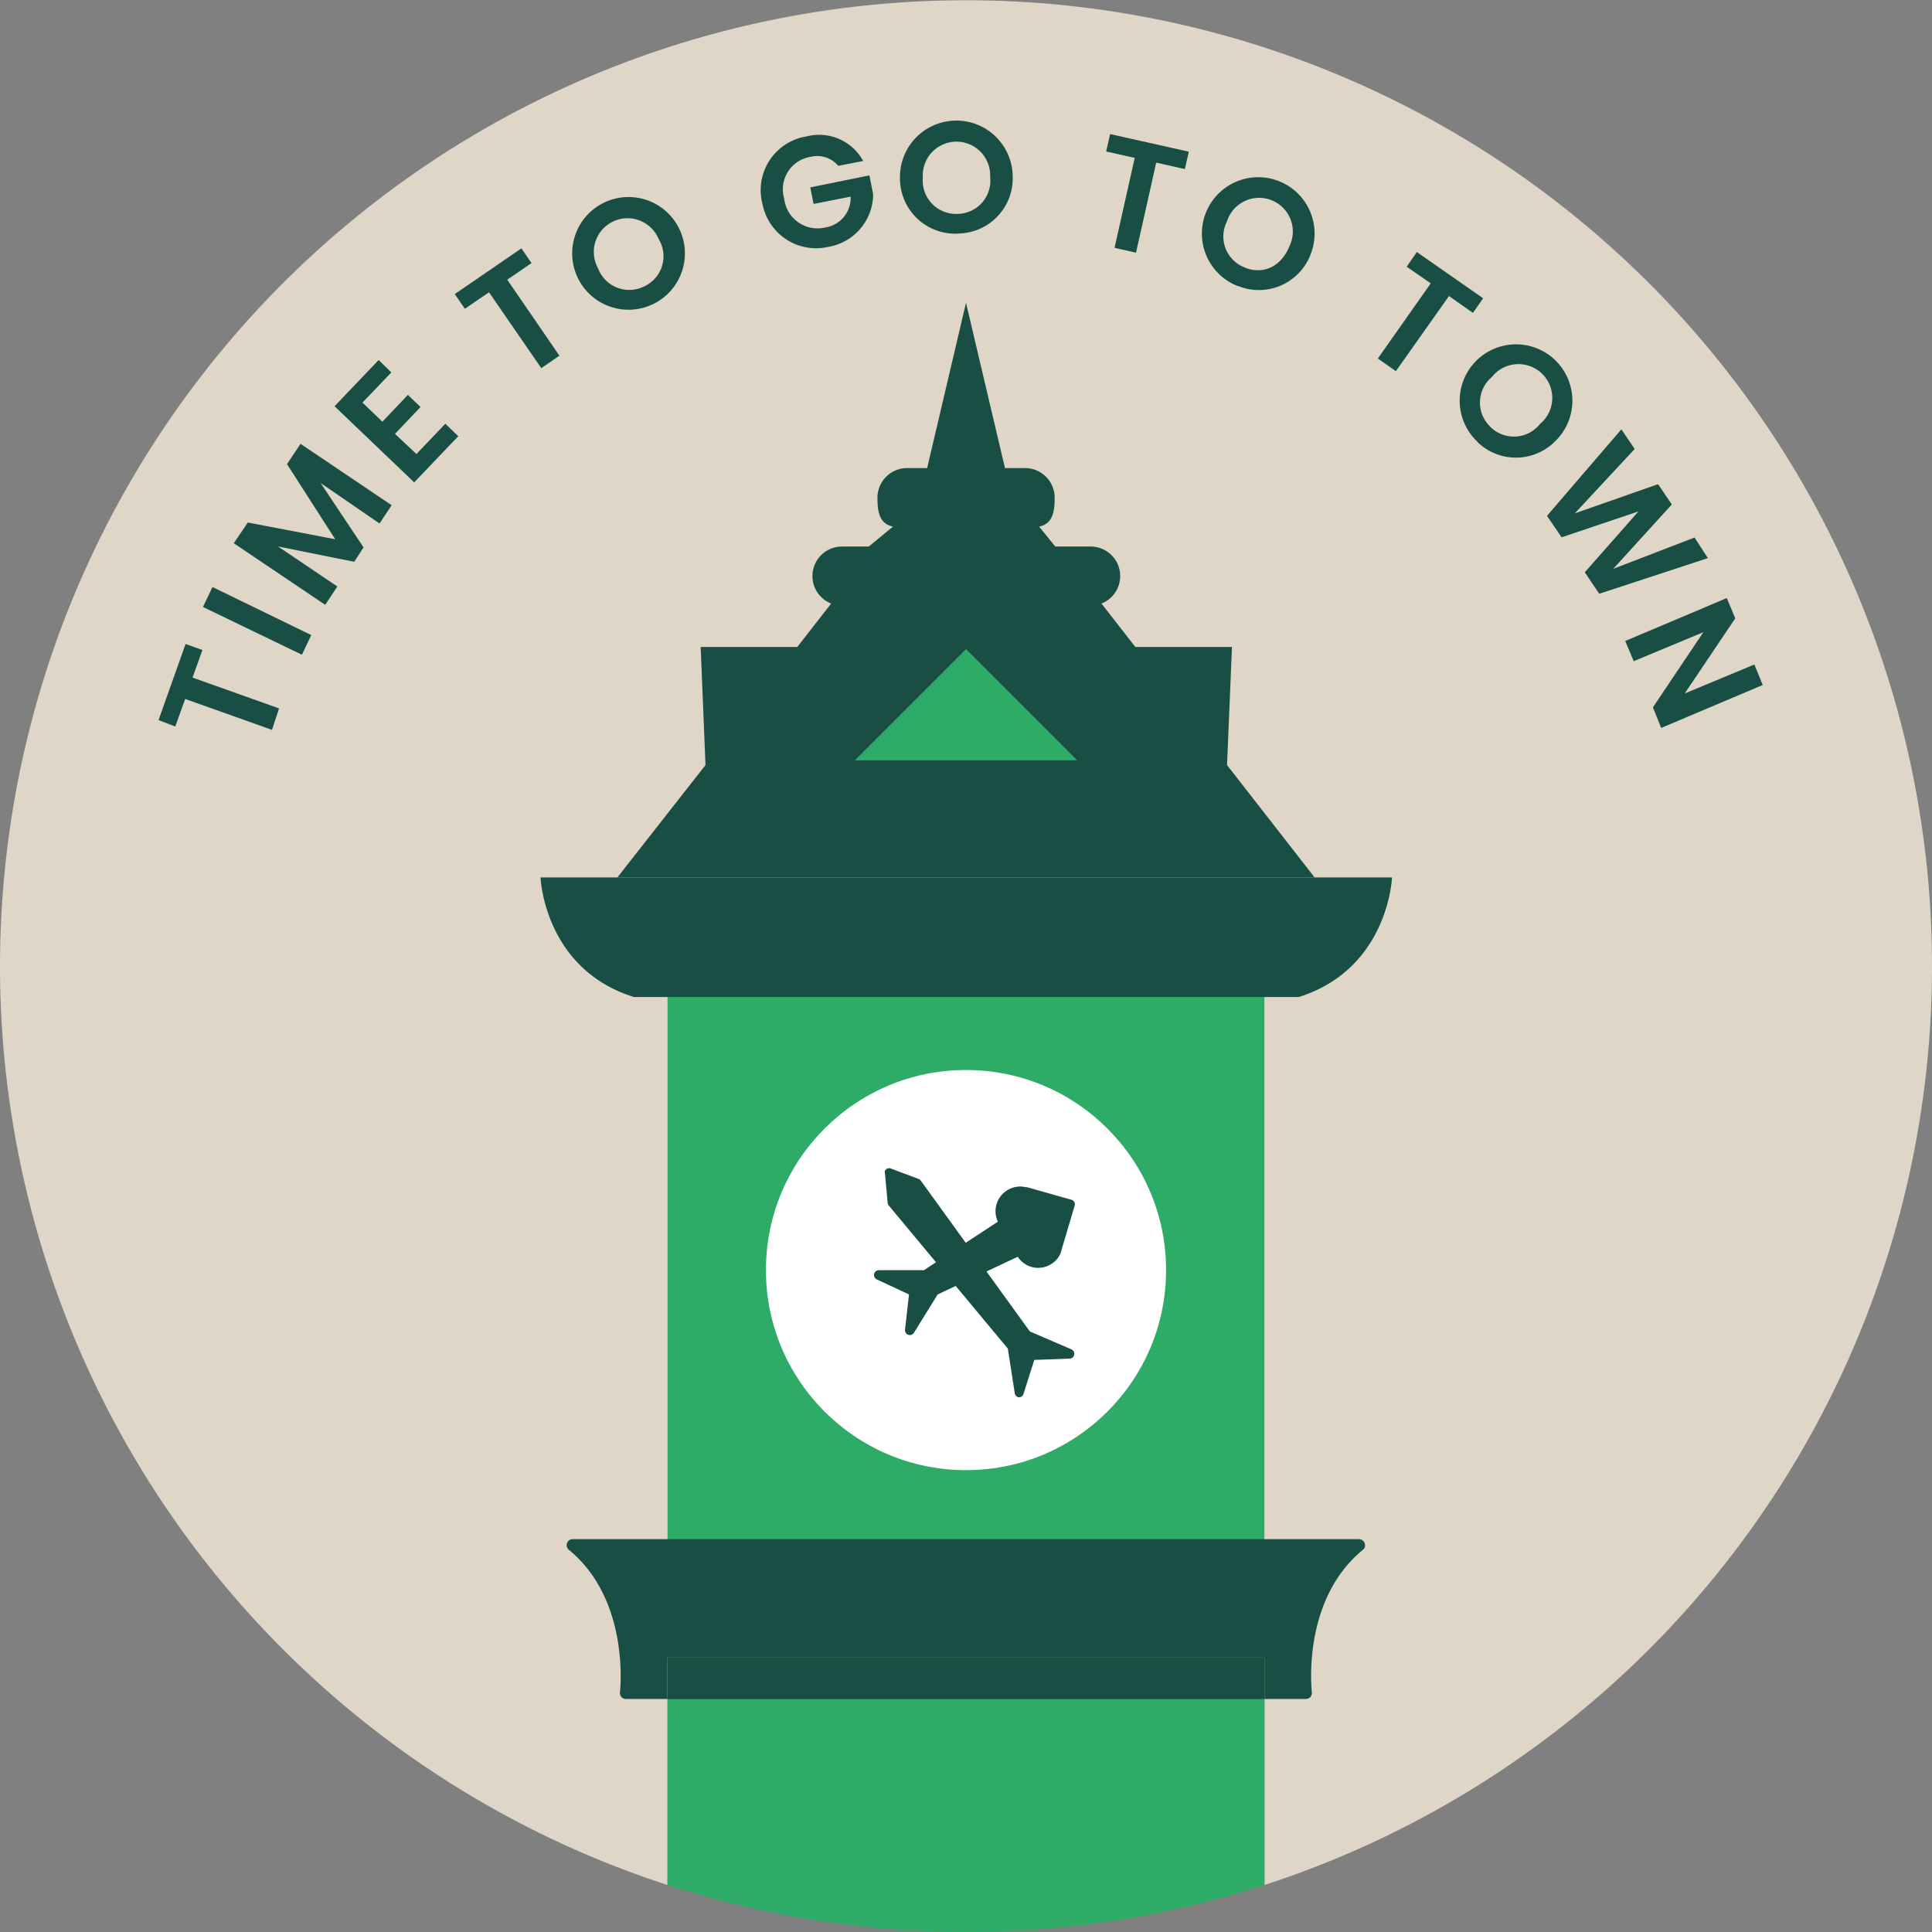
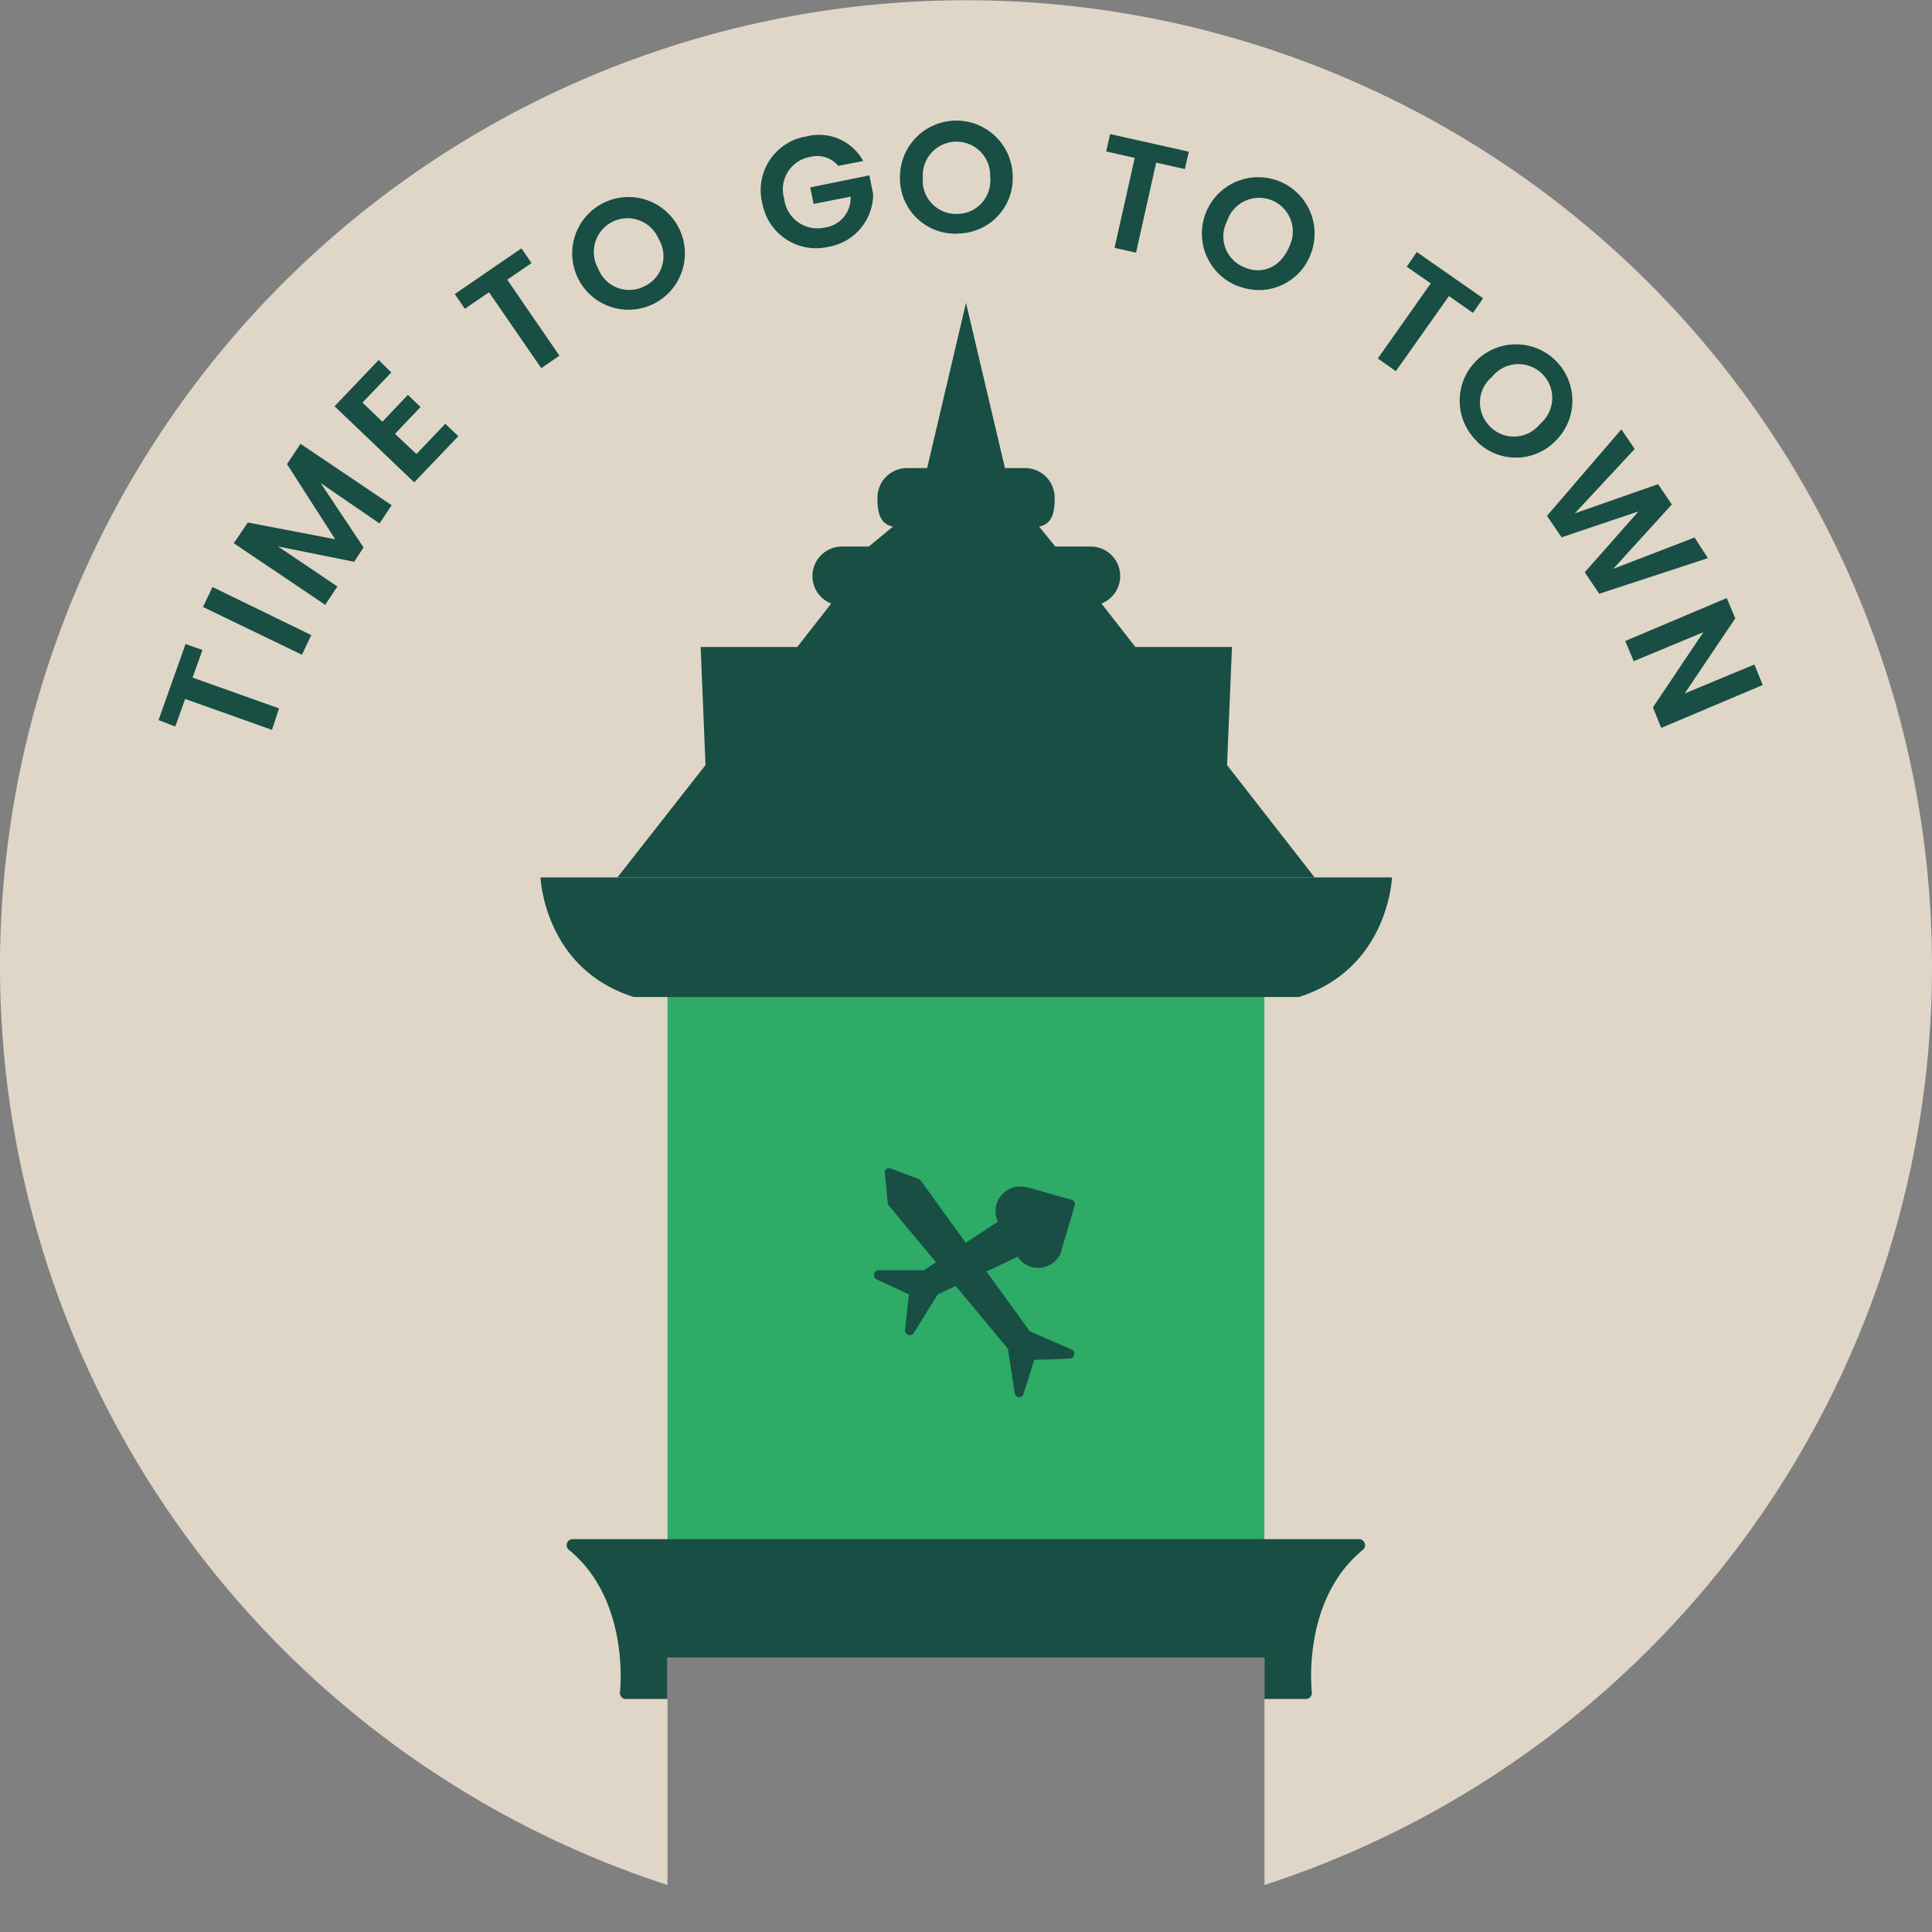
<svg xmlns="http://www.w3.org/2000/svg" width="180" height="180">
  <rect width="100%" height="100%" fill="#808080" stroke="none" />
  <path d="M180 90a90 90 0 1 0-117.81 85.62v-21.19h55.62v21.19A90 90 0 0 0 180 90z" fill="#dfd6c7" />
-   <path d="M62.19 154.43v21.19a90.48 90.48 0 0 0 55.62 0v-21.19z" fill="#2eab67" />
  <path d="M14.77 67.09L17.29 60l1.57.56-.92 2.57L26 66l-.66 2-8.09-2.88-.92 2.57zM18.91 56.55l.89-1.86 9.2 4.48-.87 1.83zM21.78 50.61l1.31-1.93 8.14 1.56-4.49-7L28 41.35l8.49 5.72-1.13 1.7L29.87 45l4 6-.87 1.34-7.1-1.43 5.53 3.73-1.13 1.71zM36.46 34.7l-2.69 2.81 1.86 1.78 2.37-2.5 1.18 1.13-2.38 2.5 2 1.88 2.69-2.82 1.21 1.16-4.11 4.3-7.42-7.09 4.11-4.31zM42.37 27.4l6.21-4.26.94 1.37-2.26 1.55 4.86 7.08-1.69 1.16-4.87-7.07-2.25 1.54zM60.81 28.35a5.25 5.25 0 1 1 2.49-7 5.25 5.25 0 0 1-2.49 7zM60 26.69a3.09 3.09 0 0 0 1.36-4.43A3.14 3.14 0 1 0 55.72 25 3.1 3.1 0 0 0 60 26.69zM80.42 15l-2.32.45a2.58 2.58 0 0 0-2.62-.83 3.06 3.06 0 0 0-2.42 3.88 3.12 3.12 0 0 0 3.79 2.7 2.78 2.78 0 0 0 2.4-2.88L75.8 19l-.31-1.54L81 16.34l.35 1.76a5 5 0 0 1-4.19 4.9 5.08 5.08 0 0 1-6.08-3.81l-.08-.34a5.07 5.07 0 0 1 3.82-6.08l.32-.06A4.68 4.68 0 0 1 80.42 15zM89.16 21.77a5.15 5.15 0 0 1-5.31-5 1.62 1.62 0 0 1 0-.22 5.25 5.25 0 0 1 10.5-.13 5.14 5.14 0 0 1-4.93 5.33zm0-1.84a3.1 3.1 0 0 0 3.09-3.46 3.14 3.14 0 1 0-6.27.08 3.1 3.1 0 0 0 3.16 3.38zM103.43 12.49l7.33 1.64-.37 1.62-2.67-.6-1.88 8.39-2-.45 1.88-8.38-2.66-.6zM115.29 26.64a5.25 5.25 0 1 1 6.82-2.95 5.15 5.15 0 0 1-6.64 3zm.68-1.71c1.72.69 3.39-.08 4.17-2a3.14 3.14 0 1 0-5.82-2.32 3.09 3.09 0 0 0 1.68 4.32zM132 23.48l6.18 4.31-.95 1.36-2.23-1.57-4.95 7-1.68-1.18 4.93-7-2.24-1.55zM137.57 41.08A5.25 5.25 0 1 1 145 41a5.15 5.15 0 0 1-7.28.25zm1.28-1.31a3.11 3.11 0 0 0 4.63-.27 3.15 3.15 0 1 0-4.48-4.38 3.11 3.11 0 0 0-.14 4.65zM151.06 40l1.24 1.83-5.58 6 7.76-2.72 1.28 1.89-5.46 6 7.58-2.92 1.24 1.92L149 55.32l-1.35-2 5-5.67-7.16 2.41-1.36-2zM164.23 63.82l-9.46 4-.77-1.92 4.7-7-6.49 2.7-.79-1.88 9.46-4 .79 1.89-4.71 7 6.49-2.7zM122.48 81.75l-8.16-10.47.46-11h-9l-3.16-4.05a2.75 2.75 0 0 0-1-5.31h-3.3l-1.51-1.86c1.26-.25 1.45-1.36 1.45-2.69a2.76 2.76 0 0 0-2.75-2.76h-1.88L90 28.21l-3.62 15.4H84.5a2.76 2.76 0 0 0-2.75 2.76c0 1.33.19 2.44 1.45 2.69l-2.26 1.86h-2.5a2.75 2.75 0 0 0-1 5.31l-3.16 4.05h-9l.45 11-8.21 10.47z" fill="#184e44" />
  <path fill="#2eab67" d="M62.19 88.87h55.61v58.91H62.19z" />
-   <circle cx="90" cy="118.33" r="18.64" fill="#fff" />
  <path d="M94.9 130.18a.43.43 0 0 0 .46-.32l1-3.16 3.3-.12a.45.45 0 0 0 .43-.47.46.46 0 0 0-.28-.4l-3.86-1.66L85.79 110a.41.41 0 0 0-.21-.16l-2.58-.97a.43.43 0 0 0-.55.21.43.43 0 0 0 0 .25l.25 2.73a.46.46 0 0 0 .1.25l11.1 13.34.64 4.14a.45.45 0 0 0 .36.39z" fill="#184e44" />
  <path d="M95.69 110.61a.21.21 0 0 0-.11 0 2.26 2.26 0 0 0-1.61.21 2.29 2.29 0 0 0-1 3l-6.89 4.52h-4.2a.45.45 0 0 0-.44.35.46.46 0 0 0 .25.51l3 1.4-.37 3.28a.45.45 0 0 0 .83.29l2.21-3.57 7.46-3.51a2.27 2.27 0 0 0 3 .75 2.22 2.22 0 0 0 1-1.09c0-.06.05-.12.07-.19a.2.2 0 0 0 0-.08l1.23-4.14a.44.44 0 0 0-.29-.56zM57.52 81.75h-7.16s.32 8.52 8.7 11.14H121c8.37-2.63 8.69-11.14 8.69-11.14z" fill="#184e44" />
-   <path fill="#2eab67" d="M79.64 70.84L90 60.48l10.36 10.36H79.64z" />
  <path d="M127.14 143.78a.55.55 0 0 0-.53-.38H53.39a.56.56 0 0 0-.38 1c5.73 4.7 4.76 13.18 4.75 13.26a.58.58 0 0 0 .14.45.56.56 0 0 0 .42.18h3.86v-3.86h55.63v3.86h3.85a.56.56 0 0 0 .42-.18.58.58 0 0 0 .14-.45c0-.08-1-8.55 4.75-13.26a.53.53 0 0 0 .17-.62z" fill="#184e44" />
-   <path fill="#184e44" d="M62.19 154.43h55.61v3.87H62.19z" />
</svg>